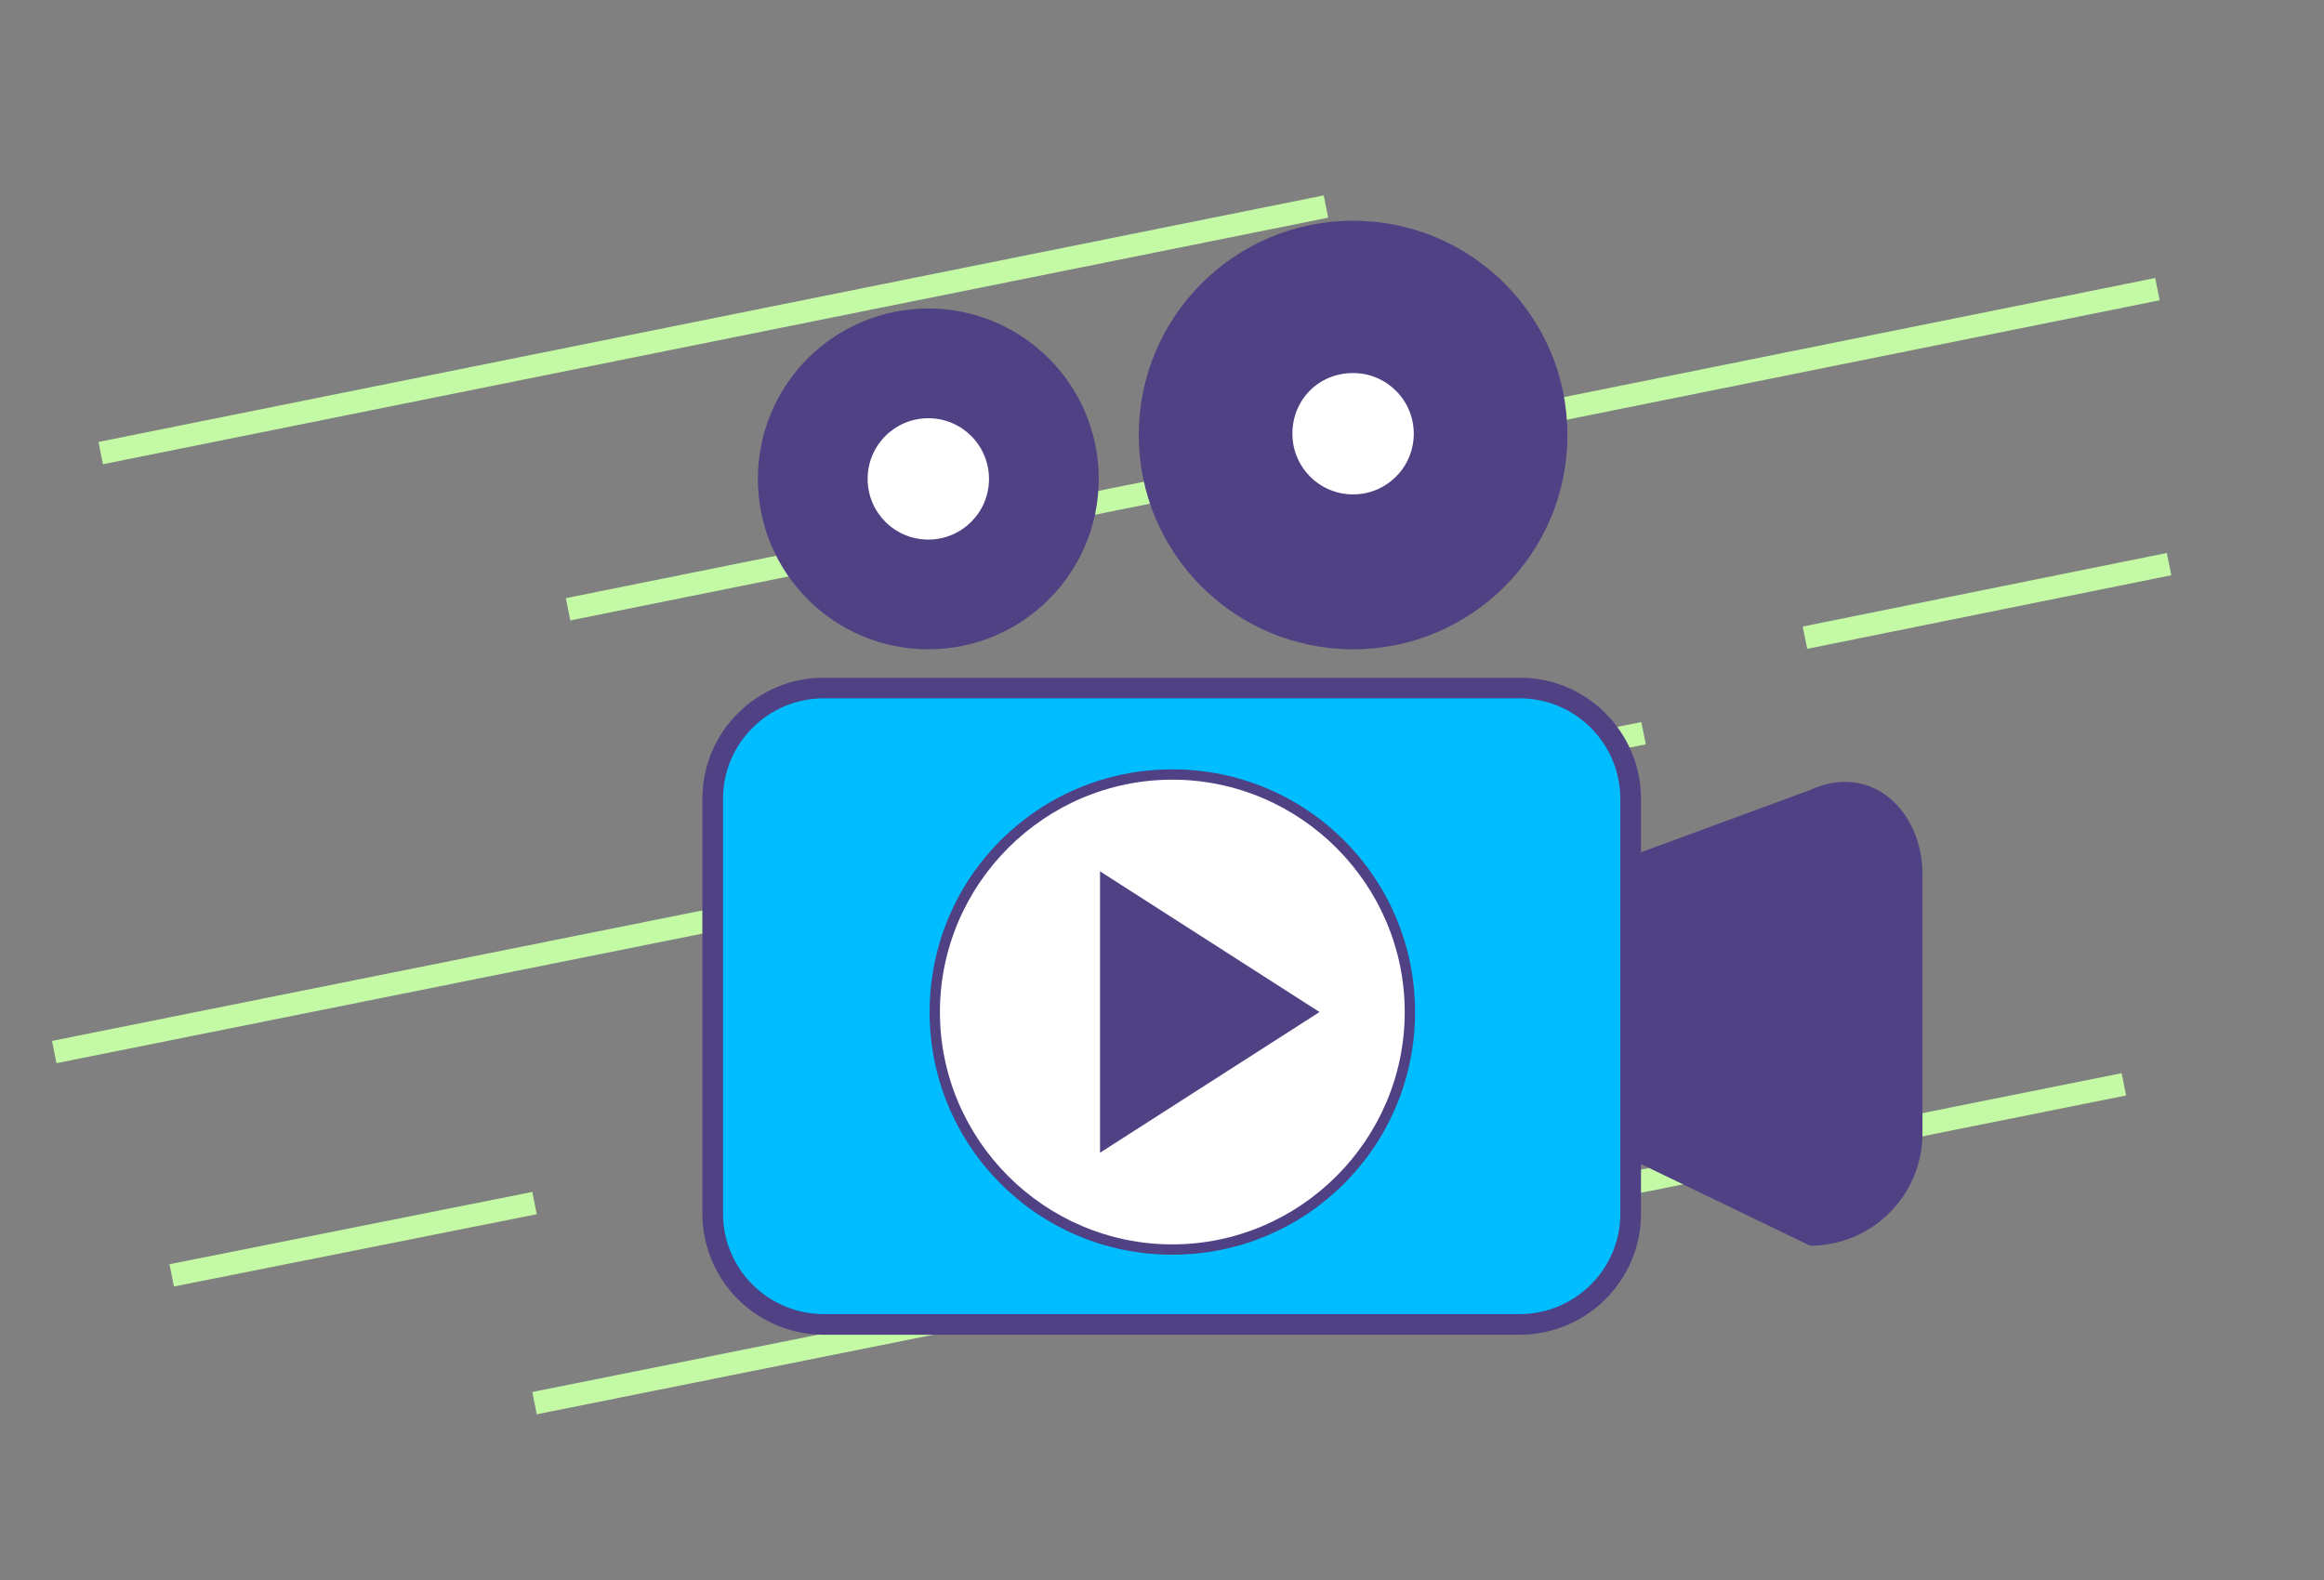
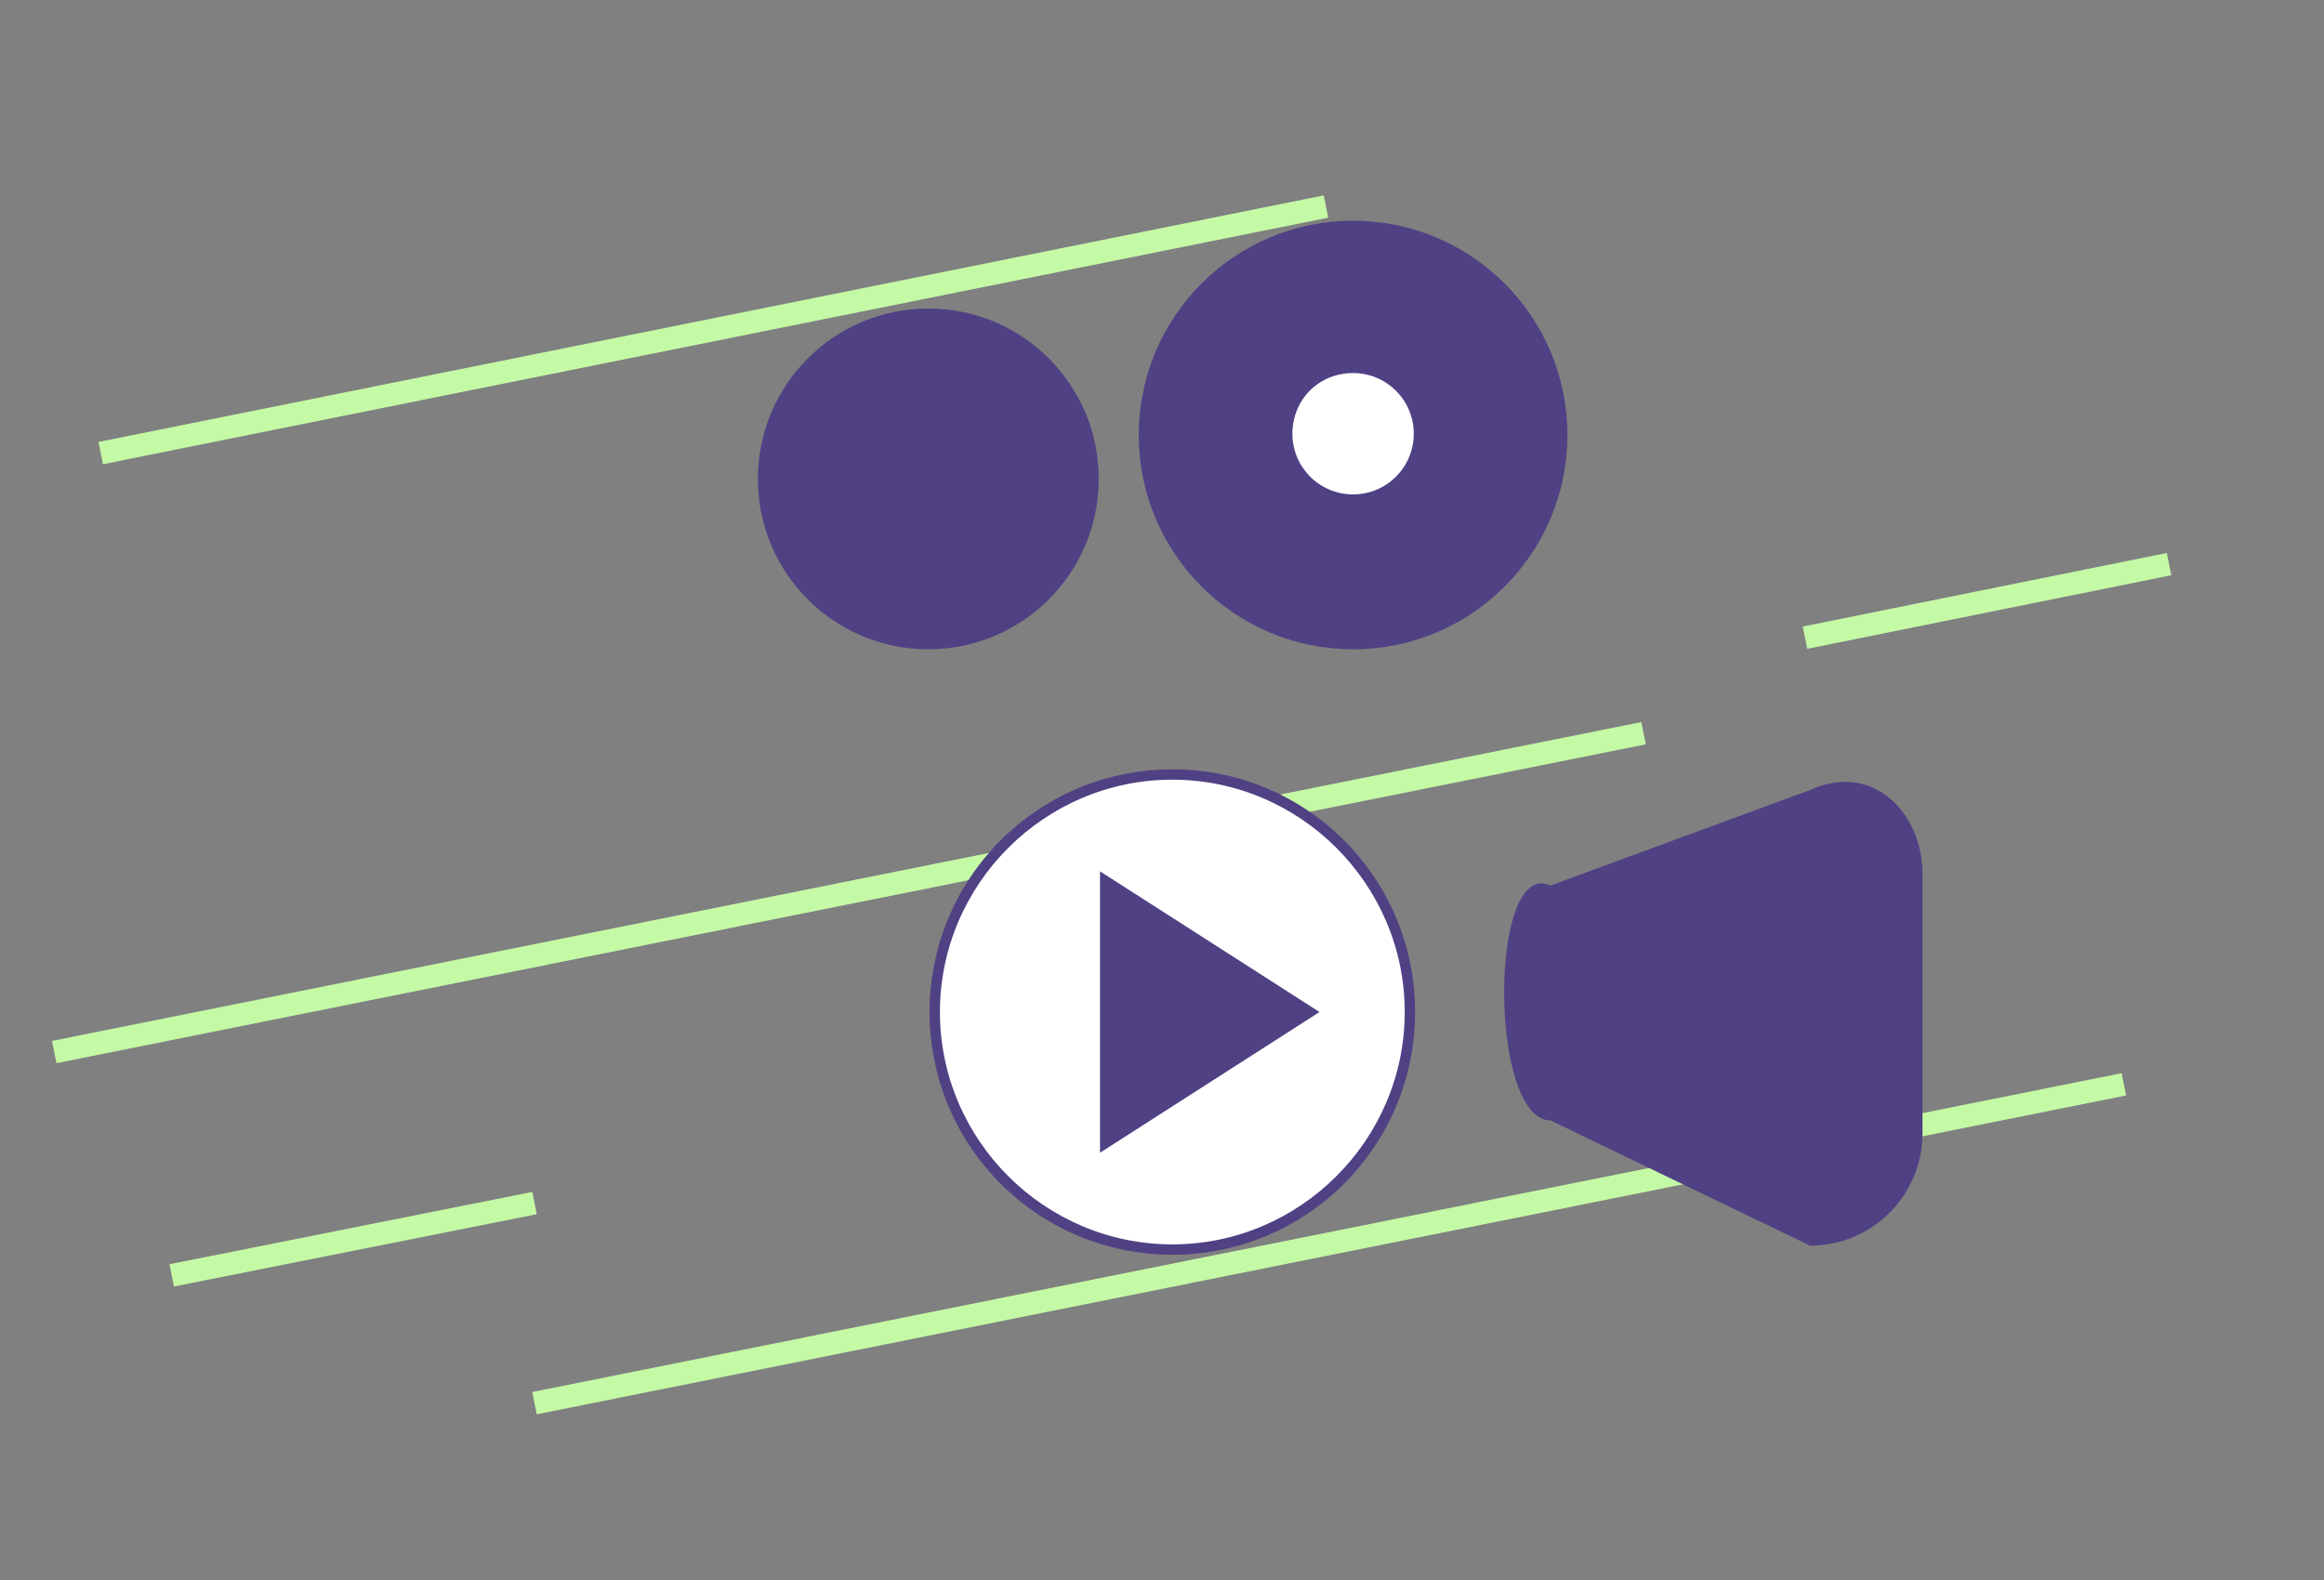
<svg xmlns="http://www.w3.org/2000/svg" version="1.1" id="Layer_1" x="0px" y="0px" viewBox="0 0 180 122.4" style="enable-background:new 0 0 180 122.4;" xml:space="preserve">
  <rect x="0" y="0" width="180" height="122.4" fill="#808080" stroke="none" />
  <style type="text/css">
	.st0{fill:#66D7FF;stroke:#C4F9A6;stroke-width:1.76;stroke-miterlimit:10;}
	.st1{fill:#4F4184;}
	.st2{fill:#FFFFFF;}
	.st3{fill:#00BDFF;stroke:#4F4184;stroke-width:1.6;stroke-miterlimit:10;}
	.st4{fill:#FFFFFF;stroke:#4F4184;stroke-width:0.847;stroke-miterlimit:10;}
	.st5{fill:none;stroke:#4F4184;stroke-width:0.96;stroke-linecap:round;stroke-miterlimit:10;}
	.st6{fill:none;stroke:#FFFFFF;stroke-width:4;stroke-linecap:round;stroke-miterlimit:10;}
	.st7{fill:#00BDFF;stroke:#4F4184;stroke-miterlimit:10;}
	.st8{fill:#4F4184;stroke:#4F4184;stroke-width:0.66;stroke-miterlimit:10;}
	.st9{fill:#4F4184;stroke:#4F4184;stroke-width:0.722;stroke-miterlimit:10;}
	.st10{fill:#FFFFFF;stroke:#4F4184;stroke-width:0.699;stroke-miterlimit:10;}
	.st11{fill:#4F4184;stroke:#4F4184;stroke-width:0.33;stroke-miterlimit:10;}
	.st12{fill:#4F4184;stroke:#4F4184;stroke-width:0.289;stroke-miterlimit:10;}
	.st13{fill:#99E5FF;}
	.st14{fill:none;stroke:#FFFFFF;stroke-width:1.516;stroke-miterlimit:10;}
	.st15{fill:#FFFFFF;stroke:#99E5FF;stroke-width:2.473;stroke-linecap:round;stroke-miterlimit:8;}
	.st16{fill:#00BDFF;}
	.st17{fill:#00BDFF;stroke:#4F4184;stroke-width:0.9;stroke-miterlimit:10;}
	.st18{fill:#96D0F1;}
	.st19{fill:#4F4184;stroke:#00BDFF;stroke-width:0.9;stroke-miterlimit:10;}
</style>
  <g>
-     <line class="st0" x1="167.1" y1="22.4" x2="44" y2="47.2" />
    <line class="st0" x1="127.3" y1="56.8" x2="4.2" y2="81.5" />
    <line class="st0" x1="164.5" y1="84" x2="41.4" y2="108.7" />
    <line class="st0" x1="168" y1="43.7" x2="139.8" y2="49.4" />
    <line class="st0" x1="41.4" y1="93.2" x2="13.3" y2="98.8" />
    <g>
      <path class="st1" d="M148.9,87.8V67.7c0-4.8-3.9-8.7-8.7-6.5l-20.1,7.4c-4.8-2.2-4.8,18.2,0,18.2l20.1,9.7    C145,96.5,148.9,92.6,148.9,87.8z" />
    </g>
    <g>
      <g>
        <circle class="st1" cx="71.9" cy="37.1" r="13.2" />
      </g>
      <g>
        <circle class="st1" cx="104.8" cy="33.7" r="16.6" />
      </g>
      <g>
        <path class="st2" d="M104.8,38.6c-2.7,0-5-2.2-5-5s2.2-5,5-5s5,2.2,5,5S107.5,38.6,104.8,38.6z" />
        <g>
          <path class="st1" d="M104.8,28.9c2.6,0,4.7,2.1,4.7,4.7s-2.1,4.7-4.7,4.7s-4.7-2.1-4.7-4.7S102.1,28.9,104.8,28.9 M104.8,28.5      c-2.9,0-5.2,2.3-5.2,5.2c0,2.9,2.3,5.2,5.2,5.2c2.9,0,5.2-2.3,5.2-5.2C110,30.8,107.6,28.5,104.8,28.5L104.8,28.5z" />
        </g>
      </g>
      <g>
-         <path class="st2" d="M71.9,42.1c-2.7,0-5-2.2-5-5s2.2-5,5-5s5,2.2,5,5S74.7,42.1,71.9,42.1z" />
        <g>
-           <path class="st1" d="M71.9,32.4c2.6,0,4.7,2.1,4.7,4.7s-2.1,4.7-4.7,4.7s-4.7-2.1-4.7-4.7S69.3,32.4,71.9,32.4 M71.9,31.9      c-2.9,0-5.2,2.3-5.2,5.2c0,2.9,2.3,5.2,5.2,5.2s5.2-2.3,5.2-5.2C77.1,34.2,74.8,31.9,71.9,31.9L71.9,31.9z" />
+           <path class="st1" d="M71.9,32.4c2.6,0,4.7,2.1,4.7,4.7s-2.1,4.7-4.7,4.7s-4.7-2.1-4.7-4.7M71.9,31.9      c-2.9,0-5.2,2.3-5.2,5.2c0,2.9,2.3,5.2,5.2,5.2s5.2-2.3,5.2-5.2C77.1,34.2,74.8,31.9,71.9,31.9L71.9,31.9z" />
        </g>
      </g>
    </g>
-     <path class="st3" d="M63.8,102.6h53.9c4.7,0,8.6-3.8,8.6-8.6V61.9c0-4.7-3.8-8.6-8.6-8.6H63.8c-4.7,0-8.6,3.8-8.6,8.6v32.1   C55.2,98.8,59.1,102.6,63.8,102.6z" />
    <g>
      <g>
        <path class="st2" d="M90.8,96.8c-10.1,0-18.4-8.3-18.4-18.4S80.6,60,90.8,60s18.4,8.3,18.4,18.4S100.9,96.8,90.8,96.8z" />
        <path class="st1" d="M90.8,60.4c9.9,0,18,8.1,18,18c0,9.9-8.1,18-18,18s-18-8.1-18-18C72.8,68.5,80.9,60.4,90.8,60.4 M90.8,59.6     C80.4,59.6,72,68,72,78.4c0,10.4,8.4,18.8,18.8,18.8s18.8-8.4,18.8-18.8C109.6,68,101.2,59.6,90.8,59.6L90.8,59.6z" />
      </g>
      <g>
        <polygon class="st1" points="85.2,89.3 102.2,78.4 85.2,67.5    " />
      </g>
    </g>
    <line class="st0" x1="102.7" y1="16" x2="7.8" y2="35.1" />
  </g>
</svg>